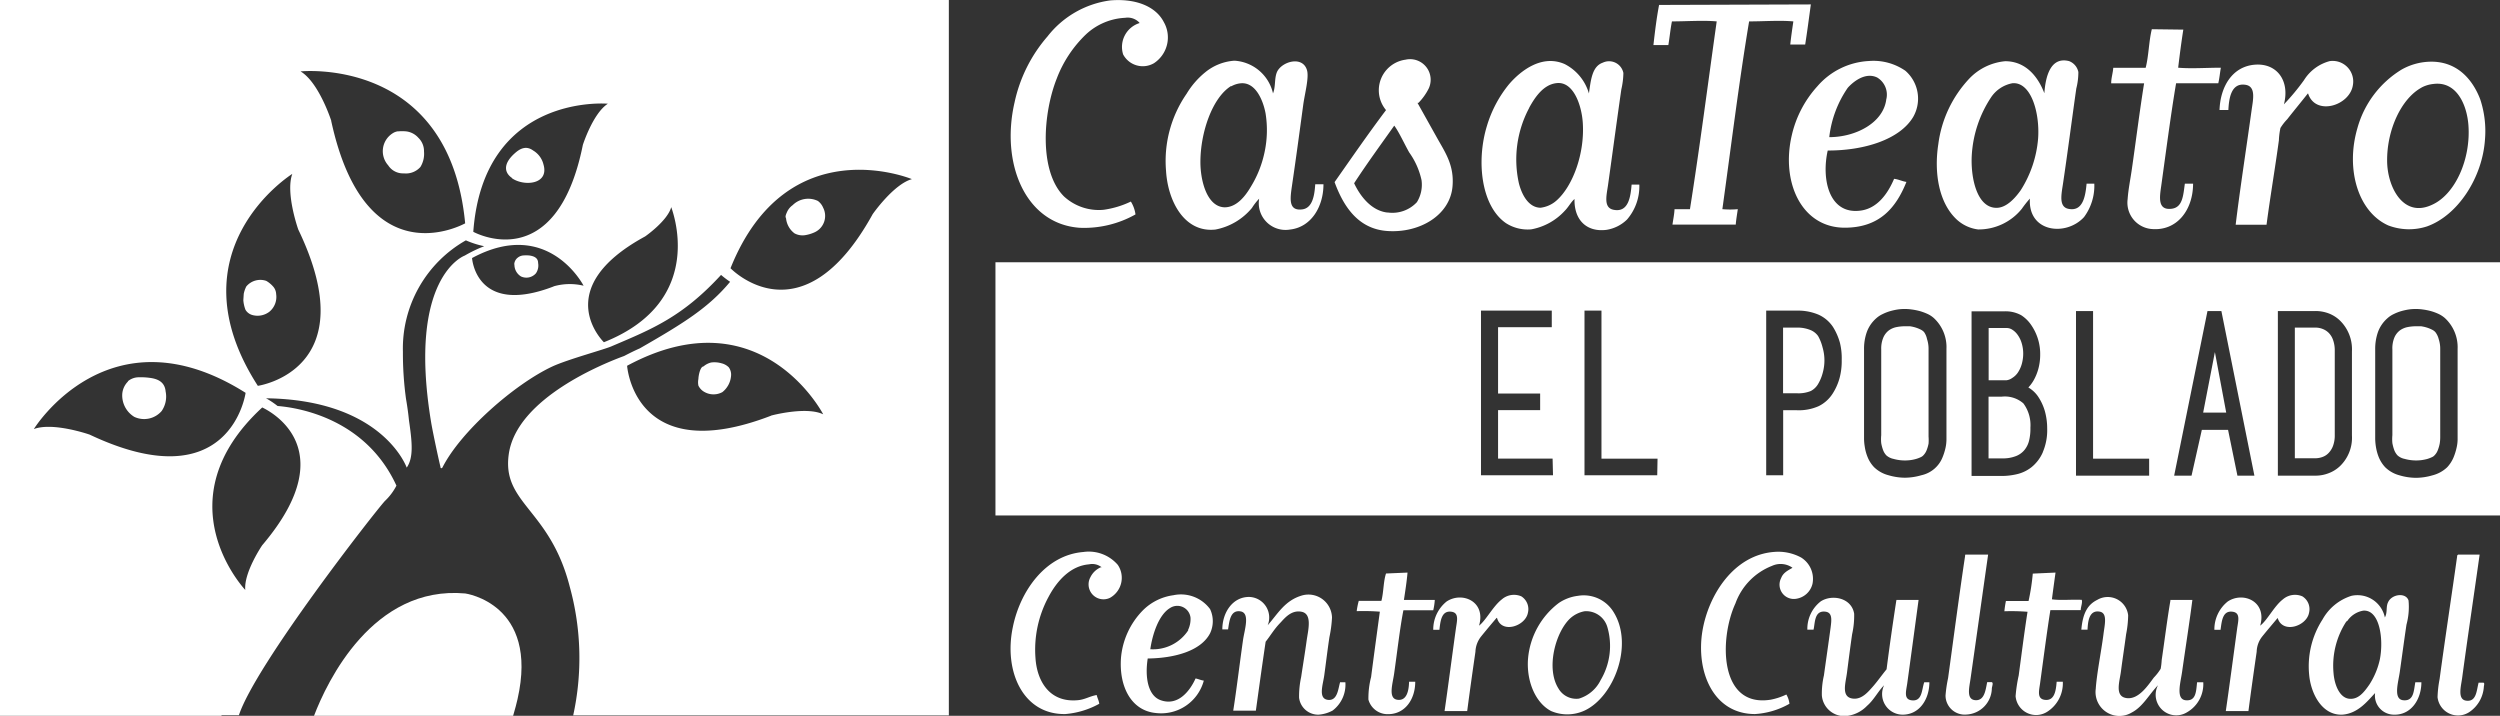
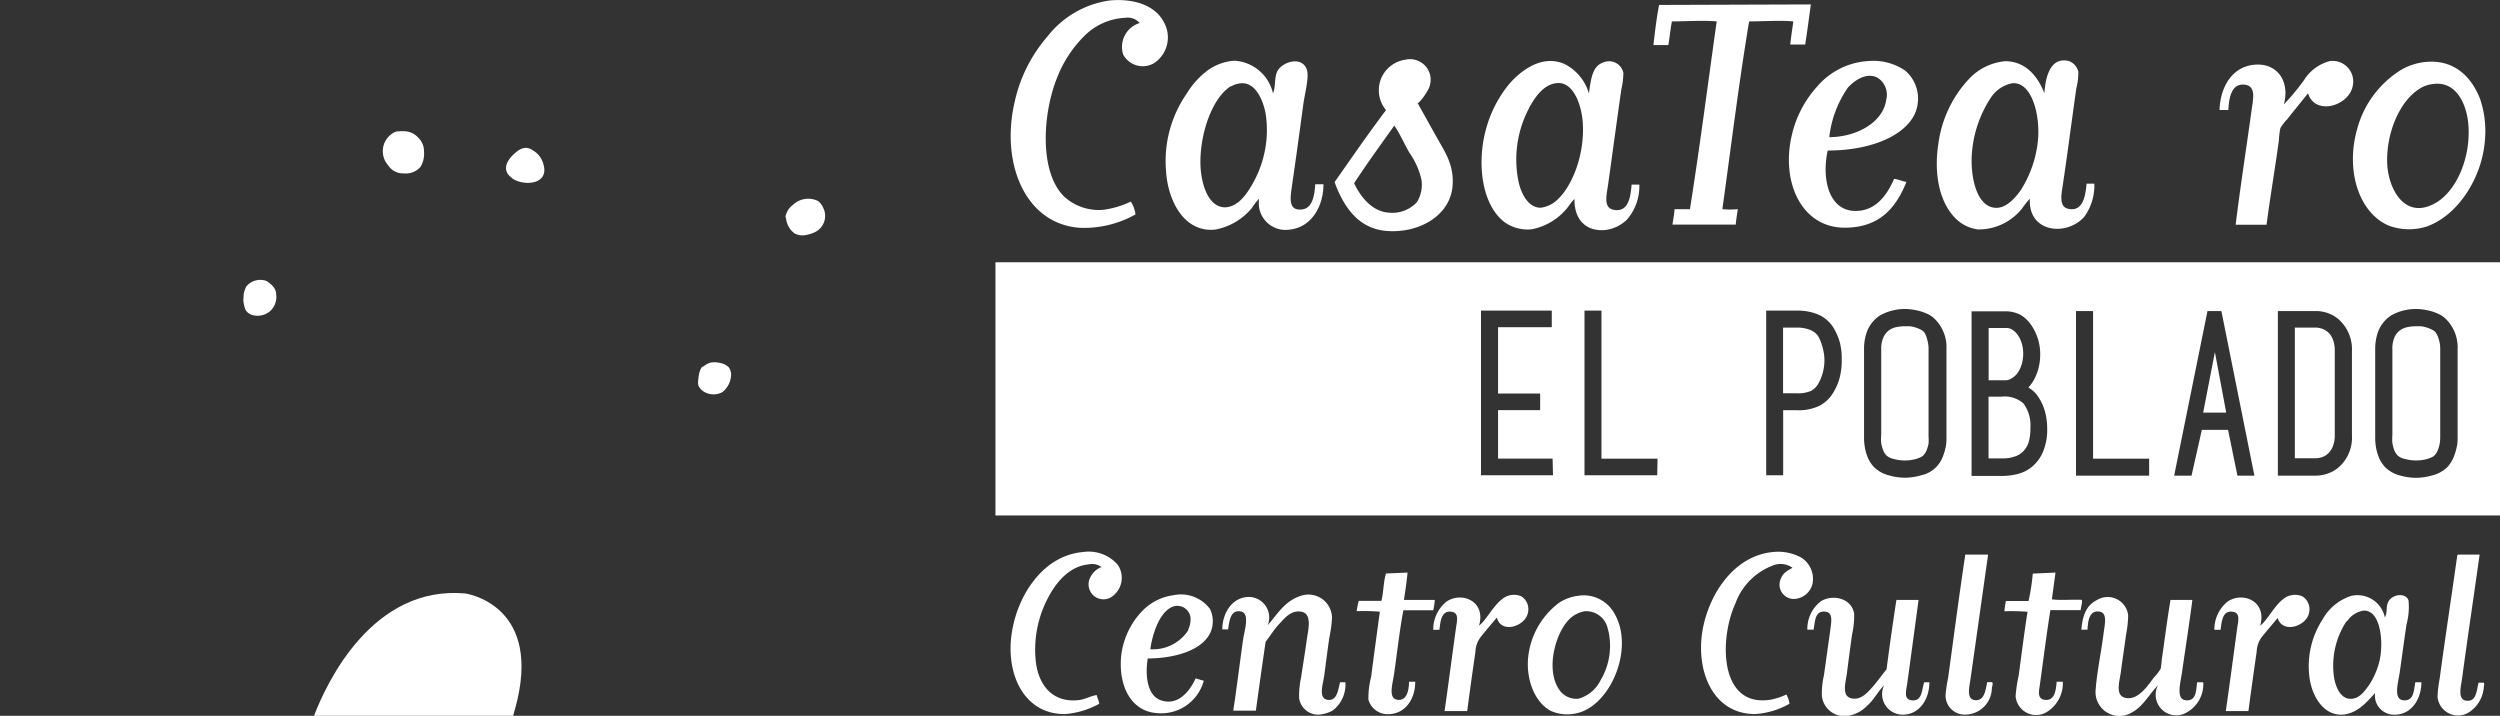
<svg xmlns="http://www.w3.org/2000/svg" id="Capa_1" data-name="Capa 1" viewBox="0 0 242.98 69.57">
  <rect x="0" y="0" width="242.98" height="69.57" fill="#333333" stroke="none" />
  <defs>
    <style>.cls-1,.cls-2{fill:#fff;}.cls-1{fill-rule:evenodd;}</style>
  </defs>
  <title>logo-f</title>
  <g id="_Grupo_" data-name="&lt;Grupo&gt;">
    <path id="_Trazado_" data-name="&lt;Trazado&gt;" class="cls-1" d="M110.72,2.18a1.56,1.56,0,0,0-1.36-.45,6,6,0,0,0-3.8,1.6,11.68,11.68,0,0,0-2.85,4.3c-1.33,3.34-1.76,9,.7,11.46a5,5,0,0,0,3.85,1.3,9,9,0,0,0,2.65-.8,3.14,3.14,0,0,1,.45,1.25,10.16,10.16,0,0,1-5.4,1.3c-5.29-.35-7.73-6.24-6.35-12.2a14.36,14.36,0,0,1,3.2-6.4,9.28,9.28,0,0,1,6.1-3.5c2.54-.21,4.44.62,5.2,2.1a3,3,0,0,1-.95,4,2.16,2.16,0,0,1-3-.85,2.43,2.43,0,0,1,1.6-3.05" />
    <path id="_Trazado_compuesto_" data-name="&lt;Trazado compuesto&gt;" class="cls-1" d="M137.77,10l1.9,3.4c.8,1.43,1.69,2.68,1.5,4.75-.26,2.79-3.22,4.53-6.36,4.3-2.86-.21-4.26-2.46-5.1-4.75,1.64-2.34,3.27-4.7,5-7a3,3,0,0,1,1.9-4.9,2,2,0,0,1,2.25,2.8,5.51,5.51,0,0,1-1,1.4m-3,10.65a3.25,3.25,0,0,0,2.85-1,3.22,3.22,0,0,0,.45-2.15,7.29,7.29,0,0,0-1.2-2.69c-.52-.93-1-2-1.45-2.6-1.31,1.85-2.65,3.68-3.9,5.6.55,1.17,1.62,2.67,3.25,2.85" />
    <path id="_Trazado_compuesto_2" data-name="&lt;Trazado compuesto&gt;" class="cls-1" d="M123.72,9.09c.28-.67.12-1.48.4-2.11.47-1,2.46-1.58,2.9-.19.23.7-.19,2.23-.35,3.35-.35,2.59-.71,5.27-1.1,7.91-.17,1.2-.39,2.48,1,2.3,1-.13,1.19-1.36,1.26-2.44h.8c0,2.18-1.19,4.17-3.25,4.4a2.6,2.6,0,0,1-3-3,5.64,5.64,0,0,0-.7.9,6.07,6.07,0,0,1-3.55,2.1c-3.05.33-4.63-2.81-4.8-5.7a11.48,11.48,0,0,1,2-7.5A8,8,0,0,1,117.17,7a5,5,0,0,1,2.8-1.1,4.09,4.09,0,0,1,3.75,3.15m-4.05-.7c-1.83,1.11-3,4.51-3,7.4,0,1.85.65,4.35,2.35,4.4,1.16,0,2-1.06,2.55-2a10.43,10.43,0,0,0,1.3-3.2A10.23,10.23,0,0,0,123,11c-.25-1.3-1-3.07-2.45-2.9a2.29,2.29,0,0,0-.9.3" />
    <path id="_Trazado_compuesto_3" data-name="&lt;Trazado compuesto&gt;" class="cls-1" d="M154.43,9.09c.19-1.34.31-2.64,1.35-3a1.42,1.42,0,0,1,2,1,7.5,7.5,0,0,1-.2,1.6c-.45,3.13-.85,6.15-1.3,9.35-.15,1-.44,2.16.55,2.35,1.47.29,1.65-1.32,1.75-2.45h.75a4.93,4.93,0,0,1-1.2,3.4,3.66,3.66,0,0,1-2,1c-1.91.24-3.15-.95-3.1-3-.36.32-.59.79-.95,1.15a5.82,5.82,0,0,1-3.25,1.8,3.9,3.9,0,0,1-2.46-.6c-2.4-1.65-2.91-6-1.85-9.46a11.68,11.68,0,0,1,2.15-4.05c1.13-1.31,3.2-2.93,5.41-1.95a4.65,4.65,0,0,1,2.35,2.85m-5.8,1.4a10.64,10.64,0,0,0-1,7.36c.32,1.22,1,2.34,2.1,2.35a2.85,2.85,0,0,0,1.55-.7c1.57-1.38,2.77-4.57,2.55-7.61-.12-1.67-.91-4-2.55-3.8-1.27.14-2.09,1.36-2.66,2.4" />
    <path id="_Trazado_2" data-name="&lt;Trazado&gt;" class="cls-1" d="M176,.43c-.18,1.31-.35,2.63-.55,3.9H174c.08-.77.19-1.5.3-2.25-1.33-.12-2.88,0-4.3,0-1,6-1.75,12.15-2.6,18.25a8.56,8.56,0,0,0,1.5,0c-.07.5-.16,1-.2,1.5h-6.15c.07-.5.18-1,.2-1.5h1.5c.95-6,1.74-12.15,2.6-18.25-1.35-.12-2.92,0-4.35,0-.15.73-.22,1.54-.35,2.3h-1.45c.15-1.33.31-2.65.55-3.9Z" />
-     <path id="_Trazado_3" data-name="&lt;Trazado&gt;" class="cls-1" d="M212.2,2.88c-.19,1.21-.35,2.45-.5,3.7,1.28.11,2.79,0,4.15,0-.09.49-.13,1-.25,1.51h-4.1c-.49,2.86-1,6.78-1.45,10-.16,1.11-.35,2.36,1,2.2,1.09-.12,1.14-1.3,1.3-2.44h.8c0,2.56-1.58,4.67-4.11,4.4a2.57,2.57,0,0,1-2.25-2.9c.06-.91.26-1.88.4-2.85.39-2.68.78-5.81,1.2-8.4h-3.2c0-.53.17-1,.2-1.51h3.15c.3-1.14.31-2.59.6-3.75Z" />
    <path id="_Trazado_compuesto_4" data-name="&lt;Trazado compuesto&gt;" class="cls-1" d="M177.64,14.63c-.62,2.77.11,6.18,3.1,5.85,1.75-.18,2.77-1.73,3.35-3.1.45.05.77.24,1.2.3-1,2.49-2.59,4.45-6,4.45-4.17,0-6.2-4.38-5.15-8.95a10.58,10.58,0,0,1,2.5-4.8,7.09,7.09,0,0,1,5-2.45,5.45,5.45,0,0,1,3.55.95,3.59,3.59,0,0,1,.75,4.5c-1.31,2.18-4.75,3.26-8.3,3.25m5.7-5a1.94,1.94,0,0,0-.9-2.1c-1.16-.55-2.34.43-2.85,1a10.52,10.52,0,0,0-1.8,4.8c2.61,0,5.32-1.43,5.55-3.75" />
    <path id="_Trazado_compuesto_5" data-name="&lt;Trazado compuesto&gt;" class="cls-1" d="M198.7,9c.11-1.5.57-3.53,2.4-3.06A1.44,1.44,0,0,1,202,7a6.43,6.43,0,0,1-.2,1.6c-.44,3.09-.83,6.15-1.3,9.3-.15,1-.42,2.22.55,2.4,1.41.28,1.64-1.27,1.75-2.45h.75a5.1,5.1,0,0,1-1,3.25c-1.75,1.91-5.46,1.49-5.26-1.8a10.54,10.54,0,0,0-.79,1,5.39,5.39,0,0,1-4.25,2,3.75,3.75,0,0,1-2.11-1c-1.7-1.62-2.18-4.5-1.75-7.3a11.43,11.43,0,0,1,3-6.35,5.5,5.5,0,0,1,3.5-1.7c2.05,0,3.22,1.58,3.8,3.1m-5.2.45a11.38,11.38,0,0,0-1.85,5.6c-.12,2.16.49,5.1,2.4,5.1,1,0,1.85-1,2.35-1.7a11,11,0,0,0,1.7-5.06c.17-2.52-.7-5.5-2.5-5.35a3.2,3.2,0,0,0-2.1,1.41" />
    <path id="_Trazado_4" data-name="&lt;Trazado&gt;" class="cls-1" d="M224.3,9.09c-.62.79-1.32,1.63-2,2.5a5,5,0,0,0-.66.85,7,7,0,0,0-.15,1.2c-.35,2.59-.85,5.53-1.2,8.2h-3c.4-3.34,1.06-7.6,1.55-11.15.14-1,.45-2.3-.61-2.45-1.36-.2-1.59,1.26-1.65,2.45h-.86c.08-2.27,1.24-4.21,3.4-4.4s3.46,1.54,2.86,3.85a21.67,21.67,0,0,0,1.95-2.35,4.22,4.22,0,0,1,2.5-1.85,2,2,0,0,1,2.25,2.35c-.32,2-3.64,3-4.35.8" />
    <path id="_Trazado_compuesto_6" data-name="&lt;Trazado compuesto&gt;" class="cls-1" d="M236.06,6c2.7-.12,4.25,1.69,5,3.66a9.81,9.81,0,0,1,.46,3.9c-.25,3.72-2.65,7.39-5.65,8.45a5.65,5.65,0,0,1-3.75-.1c-2.91-1.3-4.17-5.42-3-9.45a9.7,9.7,0,0,1,4.3-5.7A5.91,5.91,0,0,1,236.06,6m-.7,2.51c-2,1.09-3.37,4.14-3.35,7.1,0,2.5,1.53,5.61,4.35,4.3,2.27-1,3.8-4.47,3.55-7.75-.15-2-1.16-4.29-3.4-4a3.13,3.13,0,0,0-1.16.35" />
    <path id="_Trazado_5" data-name="&lt;Trazado&gt;" class="cls-1" d="M107.09,55.15a1.47,1.47,0,0,0-1.25-.3c-1.74.14-3.07,1.52-3.95,3.2a10.77,10.77,0,0,0-1.25,5.9c.14,2.22,1.35,4.38,4.15,4.1.68-.07,1.09-.37,1.8-.5.07.31.21.53.25.85a8.15,8.15,0,0,1-3.3,1c-4.12.07-6-4.17-5.1-8.45.69-3.44,3.13-7,6.85-7.3a3.72,3.72,0,0,1,3.35,1.25,2.23,2.23,0,0,1-.75,3.2,1.45,1.45,0,0,1-1.91-2,2,2,0,0,1,1.1-1" />
    <path id="_Trazado_6" data-name="&lt;Trazado&gt;" class="cls-1" d="M174.17,55.15a2,2,0,0,0-1.95-.15,6.15,6.15,0,0,0-3.55,3.65c-1.58,3.42-1.6,10.18,3.45,9.35a6.28,6.28,0,0,0,1.5-.5,2.26,2.26,0,0,1,.3.9,7.69,7.69,0,0,1-3.35,1c-4.06,0-5.75-4.12-5.11-8.06.59-3.54,3.07-7.42,7-7.7a4.65,4.65,0,0,1,2.6.55,2.44,2.44,0,0,1,1.1,2.55,1.92,1.92,0,0,1-1.55,1.45,1.39,1.39,0,0,1-1.5-2c.19-.49.55-.69,1.1-1" />
    <path id="_Trazado_7" data-name="&lt;Trazado&gt;" class="cls-1" d="M191.08,53.9h2.15c-.5,3.51-1.15,8.15-1.7,12-.12.88-.46,2.08.45,2.15s1-1,1.16-1.75h.45c.18.08,0,.43,0,.65a2.6,2.6,0,0,1-2.5,2.5,1.86,1.86,0,0,1-2-1.85,12.66,12.66,0,0,1,.25-1.7c.52-3.79,1.1-8.22,1.65-11.85,0-.07,0-.14.05-.15" />
    <path id="_Trazado_8" data-name="&lt;Trazado&gt;" class="cls-1" d="M238.9,53.9H241c-.49,3.51-1.18,8.13-1.7,12-.12.85-.47,2.09.4,2.2,1,.13,1-1,1.2-1.75h.45c.17,0,.06.3.06.4a3.21,3.21,0,0,1-1.4,2.45,2,2,0,0,1-3.1-1.44,10.84,10.84,0,0,1,.2-1.76c.48-3.59,1.23-8.53,1.7-11.9,0-.07,0-.14.06-.15" />
    <path id="_Trazado_9" data-name="&lt;Trazado&gt;" class="cls-1" d="M136.8,55.65c-.08.92-.22,1.79-.35,2.66h3a5.81,5.81,0,0,1-.15,1h-2.9c-.32,1.6-.62,4.18-.9,6.15-.14,1-.61,2.41.3,2.55s1.13-.84,1.15-1.75h.6c0,1.72-1,3.14-2.61,3.15A1.93,1.93,0,0,1,133,68a8.21,8.21,0,0,1,.26-2.2c.27-2.09.59-4.42.85-6.35a20.12,20.12,0,0,0-2.25-.05,7.25,7.25,0,0,1,.2-1h2.2c.22-.82.19-1.89.45-2.66Z" />
    <path id="_Trazado_10" data-name="&lt;Trazado&gt;" class="cls-1" d="M199.78,55.65c-.12.87-.24,1.74-.35,2.6.86.12,1.95,0,2.9.05.09.28-.1.69-.1,1h-2.95c-.32,2-.69,4.84-1,7.11-.09.68-.32,1.47.4,1.6,1,.17,1.14-.86,1.21-1.75h.6A3.28,3.28,0,0,1,199,69.16a2,2,0,0,1-3.1-1.5,14.49,14.49,0,0,1,.3-2c.27-2,.56-4.3.86-6.2a20.16,20.16,0,0,0-2.25-.05,9.55,9.55,0,0,1,.15-1h2.2a20.94,20.94,0,0,0,.41-2.66Z" />
    <path id="_Trazado_11" data-name="&lt;Trazado&gt;" class="cls-1" d="M145.46,60.05c-.46.54-1,1.18-1.5,1.8a2.53,2.53,0,0,0-.56,1.5c-.27,1.86-.55,3.84-.8,5.76h-2.2c.33-2.26.74-5.43,1.1-8,.1-.74.34-1.53-.4-1.65-1-.16-1.1.88-1.2,1.75h-.6a3.49,3.49,0,0,1,1.3-2.75c1.51-1,3.85,0,3.15,2.35.67-.51,1.36-1.89,2.21-2.55a1.8,1.8,0,0,1,1.9-.3,1.47,1.47,0,0,1,.64,1.6c-.24,1.31-2.58,2.07-3,.5" />
    <path id="_Trazado_12" data-name="&lt;Trazado&gt;" class="cls-1" d="M221.38,60.05c-.45.54-1,1.18-1.5,1.8a2.49,2.49,0,0,0-.55,1.5c-.27,1.86-.55,3.84-.8,5.76h-2.2c.33-2.26.75-5.43,1.1-8,.1-.74.35-1.53-.41-1.65-1-.16-1.08.88-1.2,1.75h-.6a3.46,3.46,0,0,1,1.3-2.75c1.5-1,3.84,0,3.15,2.35.68-.5,1.35-1.89,2.2-2.55a1.8,1.8,0,0,1,1.9-.3,1.46,1.46,0,0,1,.65,1.6c-.24,1.31-2.58,2.07-3.05.5" />
    <path id="_Trazado_compuesto_7" data-name="&lt;Trazado compuesto&gt;" class="cls-1" d="M234.8,66.31h.54c0,1.66-1,3.19-2.65,3.15a1.85,1.85,0,0,1-1.85-2.1c-.71.74-1.65,2-3.2,2.1-2,.07-3.06-2.11-3.21-3.9a8.38,8.38,0,0,1,1.3-5.35,4.9,4.9,0,0,1,2.81-2.3,2.72,2.72,0,0,1,3.25,2.1c.27-.48.09-1,.3-1.45.35-.83,1.74-1,2-.2a6.56,6.56,0,0,1-.2,2.35c-.23,1.54-.43,3.06-.65,4.6-.14,1-.67,2.66.35,2.75s1-.9,1.16-1.75m-6.71-5.9a7.86,7.86,0,0,0-1.24,5c.09,1.18.6,2.39,1.5,2.5s1.47-.63,2-1.4a7.42,7.42,0,0,0,1-2.41c.39-1.94,0-4.87-1.61-4.75a2.36,2.36,0,0,0-1.55,1" />
    <path id="_Trazado_compuesto_8" data-name="&lt;Trazado compuesto&gt;" class="cls-1" d="M111.55,64c-.28,1.77,0,3.6,1.25,4.05,1.71.62,2.87-.93,3.4-2.11.28.05.5.17.8.21a4.29,4.29,0,0,1-4.65,3.15c-2.39-.22-3.6-2.55-3.4-5.35a7.51,7.51,0,0,1,2.1-4.6,5.17,5.17,0,0,1,3-1.5,3.52,3.52,0,0,1,3.56,1.35,2.75,2.75,0,0,1,0,2.35c-.88,1.7-3.4,2.41-6,2.45m3.85-2.75a2.46,2.46,0,0,0,.25-1.2,1.29,1.29,0,0,0-2-.95c-1.09.66-1.7,2.54-1.91,4a4.09,4.09,0,0,0,3.7-1.86" />
    <path id="_Trazado_13" data-name="&lt;Trazado&gt;" class="cls-1" d="M130.26,66.31h.5a3.16,3.16,0,0,1-1.24,2.75,3.38,3.38,0,0,1-1.36.4,1.87,1.87,0,0,1-1.9-1.65,8.85,8.85,0,0,1,.2-2c.18-1.21.37-2.34.55-3.65.15-1,.53-2.49-.5-2.7s-1.69.67-2.1,1.1c-.59.61-.93,1.22-1.4,1.81-.33,2.22-.64,4.46-.95,6.7h-2.2c.3-1.87.63-4.61.95-6.85.14-1,.72-2.65-.25-2.8s-1.07.9-1.2,1.75h-.56c0-1.62,1-3.19,2.66-3.15a2,2,0,0,1,1.75,2.75c1-1.14,1.68-2.42,3.35-2.9a2.29,2.29,0,0,1,2.9,2.15,11.88,11.88,0,0,1-.25,1.9c-.19,1.26-.32,2.38-.5,3.7-.13.94-.62,2.28.35,2.4s1-1.16,1.2-1.75" />
    <path id="_Trazado_compuesto_9" data-name="&lt;Trazado compuesto&gt;" class="cls-1" d="M153.36,57.91a3.4,3.4,0,0,1,3.51,1.65c1.9,3.15,0,8.16-2.86,9.5a4,4,0,0,1-3.25.05c-1.49-.77-2.41-2.84-2.25-5.06a7.59,7.59,0,0,1,3-5.45,4.23,4.23,0,0,1,1.85-.69m-.75,2.19c-1.43,1.34-2.37,4.85-1.15,6.8a2,2,0,0,0,2,1,3.46,3.46,0,0,0,2.11-1.8,6.5,6.5,0,0,0,.65-5.16A2.14,2.14,0,0,0,154,59.41a2.85,2.85,0,0,0-1.4.7" />
    <path id="_Trazado_14" data-name="&lt;Trazado&gt;" class="cls-1" d="M184.32,58.31h2.15c-.31,2.3-.74,5.49-1.1,8.1-.11.76-.36,1.53.39,1.65,1.08.16,1-1,1.26-1.75h.5c0,1.63-.95,3.15-2.6,3.15a2,2,0,0,1-1.8-2.86c-.59.59-1,1.44-1.66,2a3.24,3.24,0,0,1-2.14,1,2.19,2.19,0,0,1-2.25-2,7.81,7.81,0,0,1,.2-1.95c.21-1.52.44-3.09.65-4.65.09-.72.2-1.46-.5-1.55-1.1-.14-1,1.1-1.16,1.75h-.6a3.38,3.38,0,0,1,1.3-2.75c1.09-.71,3-.36,3.25,1.2a8.32,8.32,0,0,1-.2,2c-.18,1.25-.33,2.43-.5,3.75-.13,1-.6,2.38.6,2.5.86.09,1.48-.68,1.9-1.15s.9-1.15,1.35-1.7c.29-2.27.61-4.49.95-6.7" />
    <path id="_Trazado_15" data-name="&lt;Trazado&gt;" class="cls-1" d="M210.93,58.31h2.15c-.24,1.91-.68,4.75-1,7-.14,1-.64,2.66.36,2.75s1-.84,1.1-1.75h.6a3.15,3.15,0,0,1-1.55,2.9,2,2,0,0,1-2.85-2.61c-.88.91-1.48,2.1-2.55,2.65a2.32,2.32,0,0,1-3.5-2.3c.1-1.49.53-3.6.75-5.3.11-.91.42-2.05-.35-2.2-1.1-.21-1.16,1.08-1.2,1.75h-.6c.14-1.65.64-2.45,1.55-2.9a2,2,0,0,1,3,1.5,10.07,10.07,0,0,1-.2,1.85c-.16,1.21-.34,2.35-.5,3.6-.13,1-.64,2.44.55,2.6s2.11-1.29,2.65-2A4.8,4.8,0,0,0,210,65a6.5,6.5,0,0,0,.1-.85c.28-1.89.53-3.93.85-5.8" />
    <path id="_Trazado_16" data-name="&lt;Trazado&gt;" class="cls-2" d="M45.22,57.68c-9-.81-13.45,8.61-14.7,11.89H49.87c.18-.61.35-1.25.43-1.62C52.41,58.66,45.22,57.68,45.22,57.68Z" />
-     <path id="_Trazado_compuesto_10" data-name="&lt;Trazado compuesto&gt;" class="cls-2" d="M92.22,0H0V69.57H21.53l0-.06h1.69c1.64-4.94,13.23-19.78,14.19-20.82a5.47,5.47,0,0,0,1.12-1.49c-3-6.54-9.54-7.58-11.55-7.74a8.66,8.66,0,0,0-1.12-.75c11.37.15,13.67,6.74,13.67,6.74.69-1,.52-2.51.22-4.59-.06-.6-.15-1.3-.29-2.1a32.52,32.52,0,0,1-.3-4.56,12.08,12.08,0,0,1,6.12-10.84,8.82,8.82,0,0,0,1.78.57,13.08,13.08,0,0,0-1.89.91s-5.61,2-3.27,16.19c.15.91.7,3.49.91,4.35,0,.19.15.13.19.06,1.78-3.52,7-8.09,10.66-9.81,1.52-.71,5.2-1.69,5.84-2,3.88-1.65,6.84-2.84,10.58-6.91a9.84,9.84,0,0,0,.88.67c-2.08,2.5-4.47,4-8.78,6.47-.5.22-1,.47-1.52.74-1.86.68-10.43,4.07-11.21,9.53-.69,4.82,4,5.32,5.93,12.91a26.09,26.09,0,0,1,.33,12.49H92.22ZM8.71,42.24S5.16,41,3.29,41.7c0,0,7.31-11.9,20.58-3.52C23.87,38.19,22.42,48.72,8.71,42.24ZM25.48,53s-1.8,2.65-1.64,4.34c0,0-8.2-8.65,1.65-17.74C25.48,39.63,33.85,43.15,25.48,53ZM25.06,37.5c-8.5-13.2,3.35-20.6,3.35-20.6-.68,1.87.58,5.41.58,5.41C35.58,36,25.06,37.5,25.06,37.5Zm7.14-25.75S31,8,29.21,6.94c0,0,14.47-1.51,16,14.77C45.16,21.71,35.54,27.2,32.19,11.75ZM46,22.53C47,9,59.08,10.08,59.08,10.08c-1.45.93-2.43,4-2.43,4C54.05,27,46,22.53,46,22.53Zm7.81,5.31c-7.58,2.92-7.93-2.76-7.93-2.76,7.41-4,10.84,2.69,10.84,2.69A5.7,5.7,0,0,0,53.81,27.83Zm4.89,5.43s-5.39-5.18,4-10.29c0,0,2.17-1.5,2.54-2.85C65.2,20.11,68.95,29.18,58.7,33.26Zm16.25,7.13c-13.32,5.13-14-4.85-14-4.85,13-7,19.06,4.72,19.06,4.72C78.36,39.47,74.95,40.39,74.95,40.39Zm9.87-19.59C77.93,33.31,71,26.07,71,26.07c5.5-13.71,17.63-8.66,17.63-8.66C86.84,17.91,84.82,20.81,84.82,20.81Z" />
    <path id="_Trazado_17" data-name="&lt;Trazado&gt;" class="cls-2" d="M76.37,21.15c-.07-.14.07-.42.13-.56a1.64,1.64,0,0,1,.54-.65,2.15,2.15,0,0,1,2.45-.41,1.54,1.54,0,0,1,.51.65,1.75,1.75,0,0,1-.79,2.38,3.5,3.5,0,0,1-.87.28,1.63,1.63,0,0,1-1.12-.16,2.08,2.08,0,0,1-.82-1.44Z" />
    <path id="_Trazado_18" data-name="&lt;Trazado&gt;" class="cls-2" d="M49.74,17.31c1.17.83,3.66.64,3.08-1.33a2.17,2.17,0,0,0-1-1.35c-.67-.49-1.26-.21-1.79.27-1.18,1.05-1,1.91-.25,2.41" />
-     <path id="_Trazado_19" data-name="&lt;Trazado&gt;" class="cls-2" d="M12.42,37.06a1.66,1.66,0,0,1,1-.39,6.63,6.63,0,0,1,1.11.05c.81.1,1.49.4,1.57,1.34a2.47,2.47,0,0,1-.39,1.89,2.25,2.25,0,0,1-2.65.57,2.44,2.44,0,0,1-1.18-2.18,1.9,1.9,0,0,1,.58-1.28" />
-     <path id="_Trazado_20" data-name="&lt;Trazado&gt;" class="cls-2" d="M50,25.68a1.33,1.33,0,0,0,.64,1.19,1.23,1.23,0,0,0,1.45-.31,1.34,1.34,0,0,0,.21-1c0-.51-.42-.67-.86-.73a3.49,3.49,0,0,0-.61,0,1,1,0,0,0-.52.22.87.87,0,0,0-.33.68Z" />
    <path id="_Trazado_21" data-name="&lt;Trazado&gt;" class="cls-2" d="M23.69,28.56a2.74,2.74,0,0,1,.25-.72,1.77,1.77,0,0,1,1.94-.54,2.69,2.69,0,0,1,.65.53,1.18,1.18,0,0,1,.31.76,1.86,1.86,0,0,1-.66,1.71,1.89,1.89,0,0,1-1.68.31,1.12,1.12,0,0,1-.64-.5,3.26,3.26,0,0,1-.21-.93Z" />
    <path id="_Trazado_22" data-name="&lt;Trazado&gt;" class="cls-2" d="M68.39,35.6a1.75,1.75,0,0,1,.74-.37,2.47,2.47,0,0,1,1,.08,1.5,1.5,0,0,1,.7.39,1.21,1.21,0,0,1,.22.86,2.24,2.24,0,0,1-.84,1.55,1.79,1.79,0,0,1-1.72,0,1.39,1.39,0,0,1-.61-.63,1.63,1.63,0,0,1,0-.65c0-.27.16-1.16.47-1.21Z" />
    <path id="_Trazado_23" data-name="&lt;Trazado&gt;" class="cls-2" d="M38.67,12.77a4.21,4.21,0,0,1,.82,0,1.88,1.88,0,0,1,1.17.62,1.8,1.8,0,0,1,.55,1.34,2.44,2.44,0,0,1-.35,1.5,1.88,1.88,0,0,1-1.61.62,1.71,1.71,0,0,1-1.52-.78,2.06,2.06,0,0,1,.41-3.1,1.27,1.27,0,0,1,.54-.21" />
    <g id="_Grupo_2" data-name="&lt;Grupo&gt;">
      <path id="_Trazado_24" data-name="&lt;Trazado&gt;" class="cls-1" d="M195.58,36.73a1.76,1.76,0,0,0,.54-.52,2.9,2.9,0,0,0,.38-.83,3.76,3.76,0,0,0,.14-1,3.53,3.53,0,0,0-.14-1,2.71,2.71,0,0,0-.39-.82,1.87,1.87,0,0,0-.54-.52,1,1,0,0,0-.57-.16h-1.72v5.08H195A1.2,1.2,0,0,0,195.58,36.73Z" />
      <path id="_Trazado_25" data-name="&lt;Trazado&gt;" class="cls-1" d="M194.57,38.55h-1.3v6h1.3a3.44,3.44,0,0,0,1.41-.24,2,2,0,0,0,.81-.61,2.3,2.3,0,0,0,.43-.92,4.88,4.88,0,0,0,.12-1.22,3.56,3.56,0,0,0-.68-2.35A2.73,2.73,0,0,0,194.57,38.55Z" />
      <polygon id="_Trazado_26" data-name="&lt;Trazado&gt;" class="cls-1" points="214.13 40.1 216.37 40.1 215.27 34.22 214.13 40.1" />
      <path id="_Trazado_27" data-name="&lt;Trazado&gt;" class="cls-1" d="M176.71,32.67a1.69,1.69,0,0,0-.74-.59,3.37,3.37,0,0,0-1.37-.24h-1.3v6.38h1.3A3.17,3.17,0,0,0,176,38a1.78,1.78,0,0,0,.67-.62,4.18,4.18,0,0,0,.47-1.09,4.56,4.56,0,0,0,.18-1.27,4.49,4.49,0,0,0-.18-1.25A4.38,4.38,0,0,0,176.71,32.67Z" />
      <path id="_Trazado_28" data-name="&lt;Trazado&gt;" class="cls-1" d="M187,32.27a1.12,1.12,0,0,0-.31-.23,3.4,3.4,0,0,0-.52-.21,3.7,3.7,0,0,0-.54-.12l-.49,0a4.22,4.22,0,0,0-.86.09,1.86,1.86,0,0,0-.71.32,1.75,1.75,0,0,0-.51.65,2.73,2.73,0,0,0-.22,1.18v8.35a3.92,3.92,0,0,0,0,.77,3.87,3.87,0,0,0,.18.67,1.5,1.5,0,0,0,.32.52,1.52,1.52,0,0,0,.69.34,4.15,4.15,0,0,0,1.64.12,3.74,3.74,0,0,0,.54-.11,3.05,3.05,0,0,0,.48-.18.78.78,0,0,0,.24-.17,1.5,1.5,0,0,0,.33-.52,3.62,3.62,0,0,0,.18-.62,4.47,4.47,0,0,0,0-.69l0-8.48a3,3,0,0,0-.15-1A1.8,1.8,0,0,0,187,32.27Z" />
      <path id="_Trazado_29" data-name="&lt;Trazado&gt;" class="cls-1" d="M226.34,32.36a1.69,1.69,0,0,0-.6-.39,1.9,1.9,0,0,0-.7-.13h-2v12.7h2a2.06,2.06,0,0,0,.7-.13,1.52,1.52,0,0,0,.58-.38,2,2,0,0,0,.43-.69,2.91,2.91,0,0,0,.17-1.06V34.09a3,3,0,0,0-.17-1.06A1.82,1.82,0,0,0,226.34,32.36Z" />
      <path id="_Trazado_30" data-name="&lt;Trazado&gt;" class="cls-1" d="M236.69,32.27a1.11,1.11,0,0,0-.32-.23,3.36,3.36,0,0,0-.52-.21,3.74,3.74,0,0,0-.54-.12l-.5,0a4.22,4.22,0,0,0-.86.09,1.91,1.91,0,0,0-.71.32,1.73,1.73,0,0,0-.51.65,2.72,2.72,0,0,0-.21,1.18v8.35a4,4,0,0,0,0,.77,4.25,4.25,0,0,0,.18.67,1.59,1.59,0,0,0,.32.52,1.45,1.45,0,0,0,.69.34,4.18,4.18,0,0,0,1.64.12,4.44,4.44,0,0,0,.55-.11,3.14,3.14,0,0,0,.47-.18.68.68,0,0,0,.24-.17,1.43,1.43,0,0,0,.33-.52,3.74,3.74,0,0,0,.18-.62,3.93,3.93,0,0,0,.05-.69l0-8.48a3,3,0,0,0-.15-1A1.83,1.83,0,0,0,236.69,32.27Z" />
      <path id="_Trazado_compuesto_11" data-name="&lt;Trazado compuesto&gt;" class="cls-1" d="M96.75,25.49V50.1H243V25.49Zm54.19,20.7h-7v-16h6.88V31.8h-5.22v6.45h4.09v1.61h-4.09v4.71h5.3Zm10.13,0H154v-16h1.65V44.58h5.45Zm17.72-9.44a5.49,5.49,0,0,1-.68,1.52,3.39,3.39,0,0,1-1.34,1.2,4.74,4.74,0,0,1-2.16.4h-1.3v6.32h-1.65v-16h3a5.1,5.1,0,0,1,2.1.4,3.32,3.32,0,0,1,1.4,1.2,5.78,5.78,0,0,1,.67,1.54A6.31,6.31,0,0,1,179,35,6.38,6.38,0,0,1,178.79,36.75Zm10.39,6a3.87,3.87,0,0,1-.09.77,5.5,5.5,0,0,1-.28.9,2.87,2.87,0,0,1-2.07,1.77,5.8,5.8,0,0,1-1.6.24,5.73,5.73,0,0,1-1.59-.24,3.13,3.13,0,0,1-1.4-.78,3.09,3.09,0,0,1-.64-1,4.31,4.31,0,0,1-.27-1,4.83,4.83,0,0,1-.07-.78V33.93a4.86,4.86,0,0,1,.27-1.66,3.26,3.26,0,0,1,.91-1.33,2.53,2.53,0,0,1,.64-.42,4.41,4.41,0,0,1,.72-.28,6.32,6.32,0,0,1,.72-.16,4.86,4.86,0,0,1,1.38,0,6.35,6.35,0,0,1,.76.15,5.41,5.41,0,0,1,.72.26,2.49,2.49,0,0,1,.66.42,3.85,3.85,0,0,1,1.23,3Zm9.36,1.22a3.83,3.83,0,0,1-1.11,1.45,3.61,3.61,0,0,1-1.46.68,6.47,6.47,0,0,1-1.4.16h-2.95v-16h3.17a3.14,3.14,0,0,1,1.66.38,3.4,3.4,0,0,1,1,1,4.94,4.94,0,0,1,.84,2.85,5.21,5.21,0,0,1-.18,1.36,4.81,4.81,0,0,1-.47,1.14,3.7,3.7,0,0,1-.5.67,2.93,2.93,0,0,1,.91.83,5,5,0,0,1,.7,1.49,6.26,6.26,0,0,1,.22,1.68A5.41,5.41,0,0,1,198.55,43.93Zm10.34,2.26h-7.11v-16h1.66V44.58h5.45Zm8.58,0-.91-4.45H214l-1,4.45h-1.69l3.24-16h1.35l3.21,16Zm11.13-3.91a3.83,3.83,0,0,1-1.18,3,3.26,3.26,0,0,1-1.08.67,3.5,3.5,0,0,1-1.28.24h-3.66v-16h3.66a3.6,3.6,0,0,1,1.28.23,3.21,3.21,0,0,1,1.09.69,3.9,3.9,0,0,1,1.17,3Zm10.27.43a3.76,3.76,0,0,1-.1.77,5.65,5.65,0,0,1-.28.9,3.26,3.26,0,0,1-.64,1,3.21,3.21,0,0,1-1.43.78,5.8,5.8,0,0,1-1.6.24,5.71,5.71,0,0,1-1.59-.24,3.13,3.13,0,0,1-1.39-.78,3.2,3.2,0,0,1-.64-1,4.72,4.72,0,0,1-.27-1,5.52,5.52,0,0,1-.07-.78V33.93a4.92,4.92,0,0,1,.27-1.66,3.27,3.27,0,0,1,.91-1.33,2.5,2.5,0,0,1,.63-.42,4.51,4.51,0,0,1,.72-.28,6.27,6.27,0,0,1,.72-.16,4.87,4.87,0,0,1,1.38,0,6.13,6.13,0,0,1,.76.15,5,5,0,0,1,.72.26,2.66,2.66,0,0,1,.66.42,3.85,3.85,0,0,1,1.24,3Z" />
    </g>
  </g>
</svg>